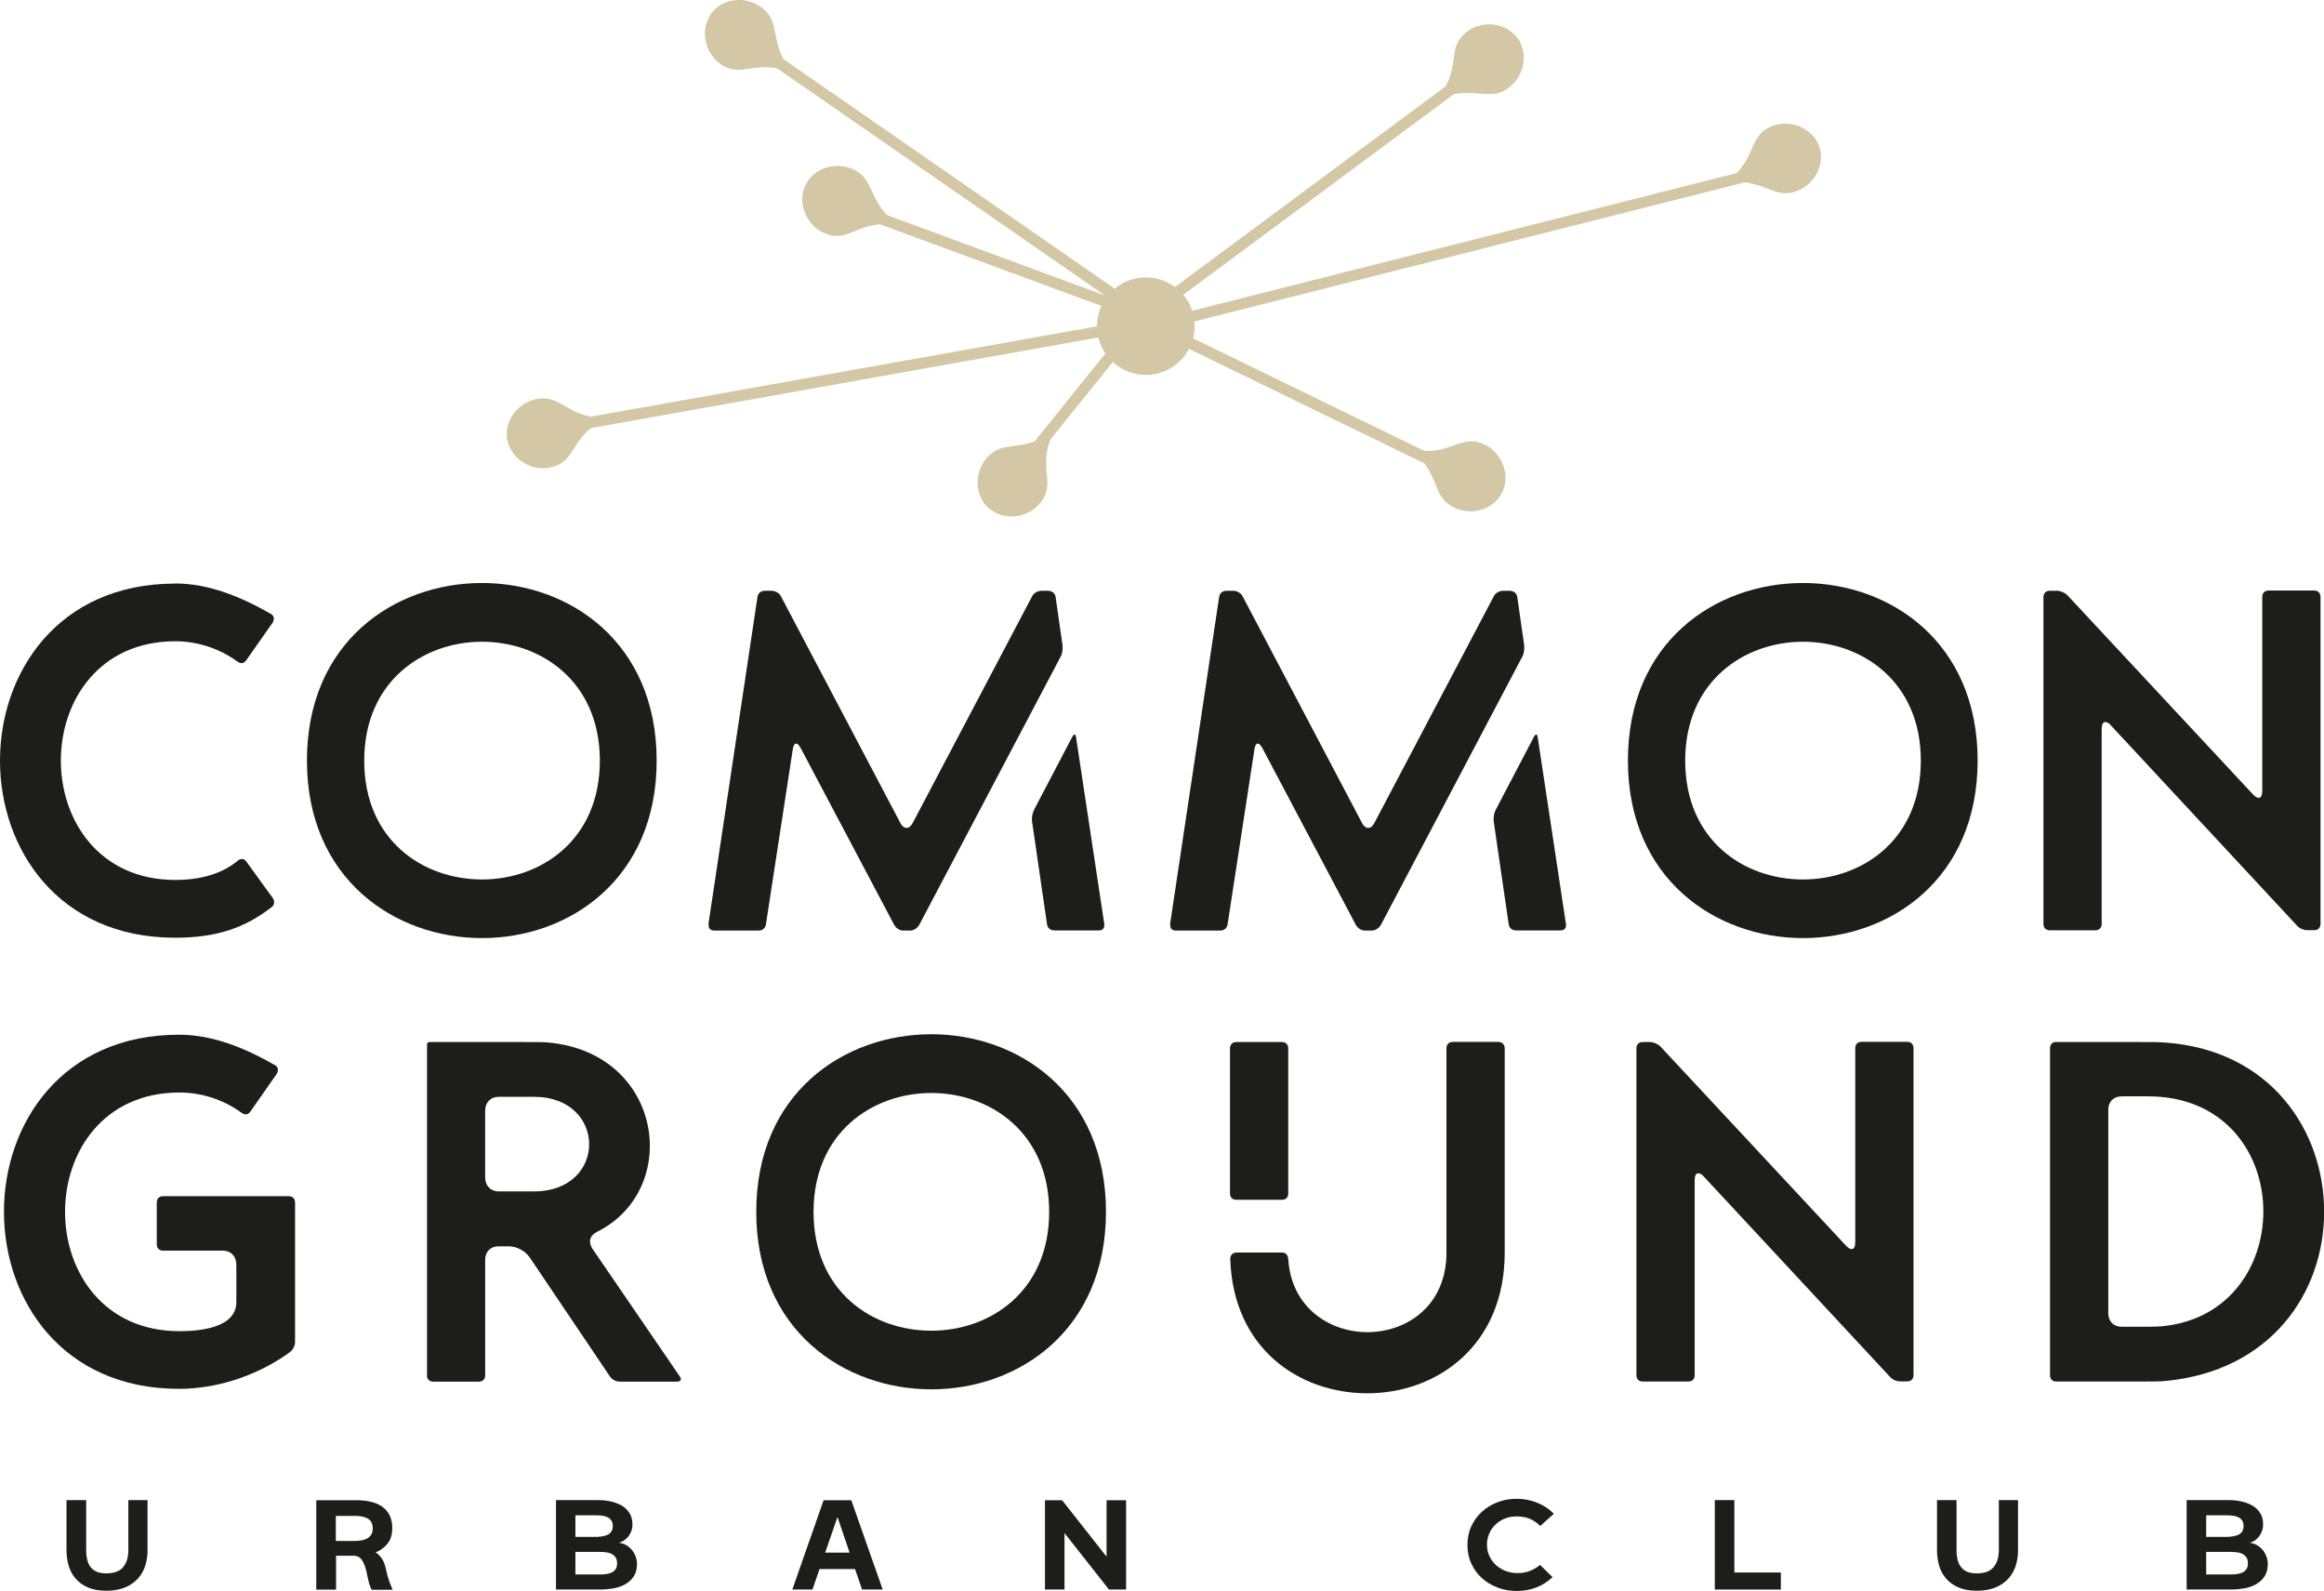
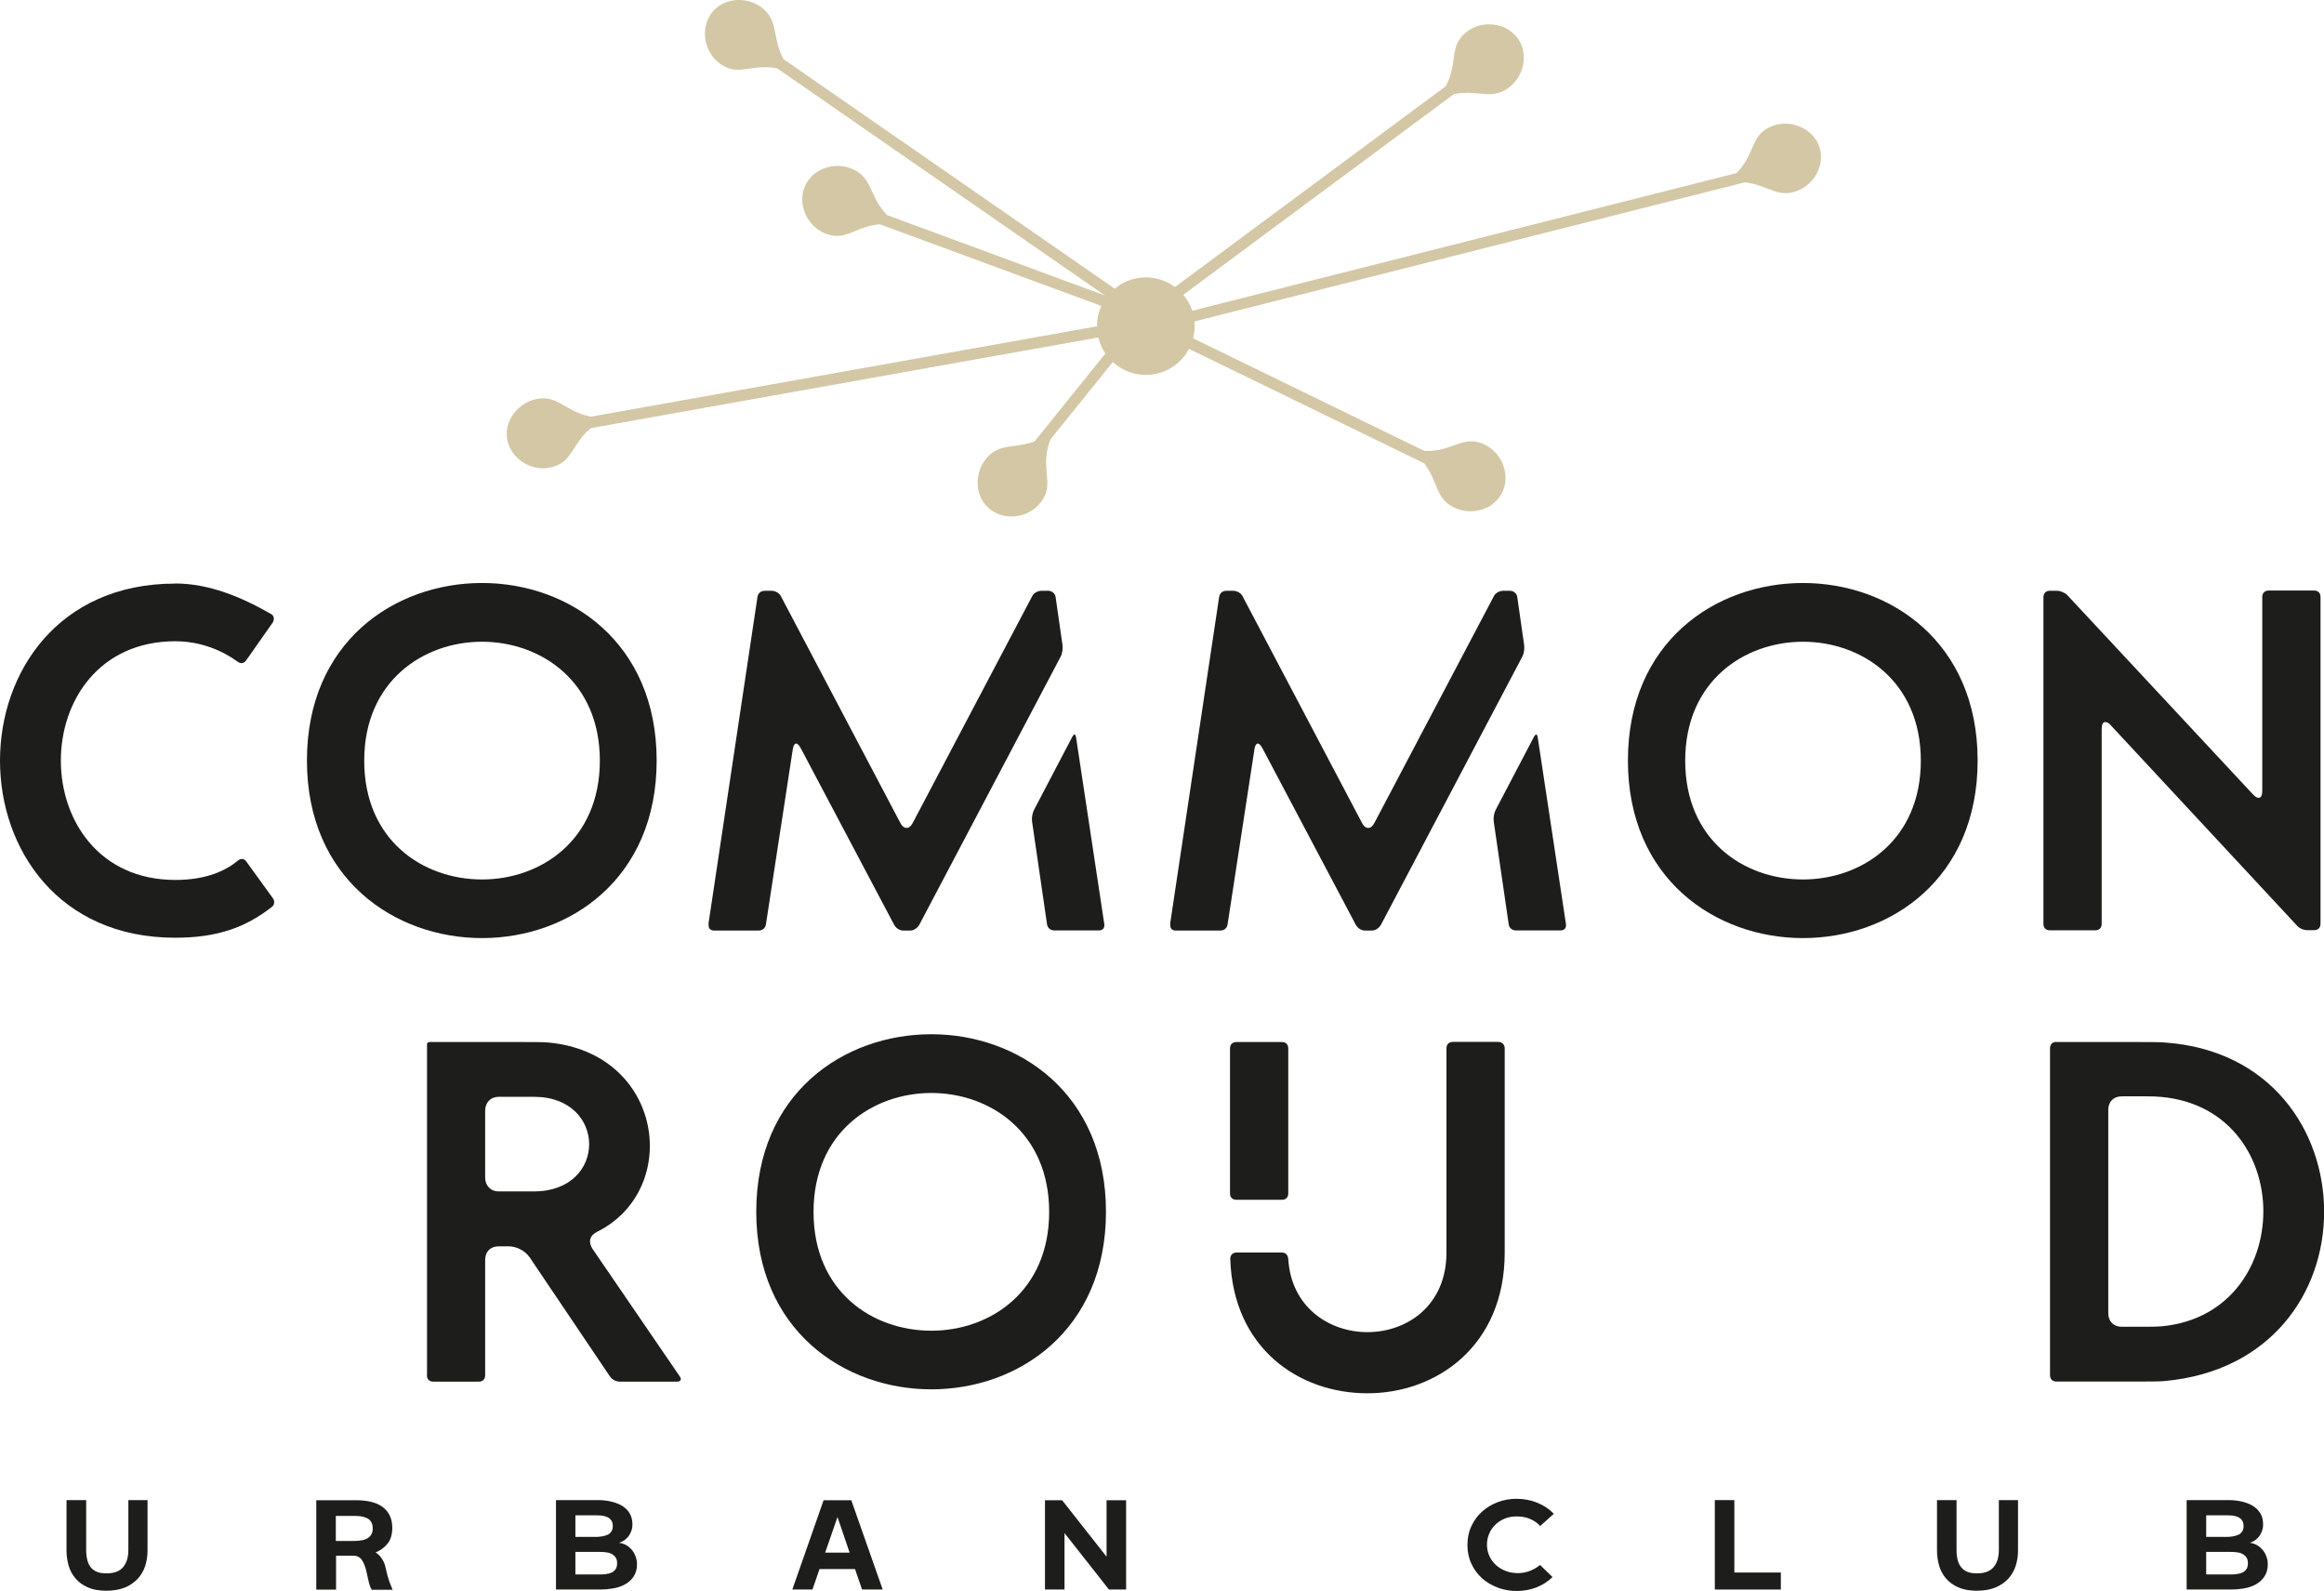
<svg xmlns="http://www.w3.org/2000/svg" id="Livello_1" viewBox="0 0 193.91 132.71" width="193.91" height="132.71">
  <defs>
    <style>.cls-1{fill:#1d1d1b;}.cls-2{fill:#d4c7a5;}</style>
  </defs>
  <path class="cls-1" d="M7.19,125.13v4.17c0,.3.03.57.09.81s.15.44.28.61c.13.17.31.3.52.39s.49.13.81.13c.64,0,1.11-.18,1.39-.53.29-.35.43-.82.43-1.41v-4.17h1.6v4.21c0,.42-.06.83-.18,1.23s-.32.75-.59,1.07c-.28.31-.63.57-1.07.76-.44.19-.97.29-1.6.29s-1.15-.1-1.57-.29c-.42-.19-.76-.45-1.02-.76-.26-.31-.45-.67-.56-1.07s-.17-.81-.17-1.23v-4.21h1.63Z" />
  <path class="cls-1" d="M26.39,132.59v-7.45h3.35c.46,0,.87.05,1.24.14.37.09.68.23.94.42.26.19.46.43.6.72.14.29.21.63.21,1.02,0,.56-.13,1-.4,1.33s-.6.57-.99.72c.2.13.37.3.52.52s.25.46.31.75c.1.47.21.87.32,1.18.12.31.21.54.27.67h-1.74c-.05-.08-.1-.17-.13-.26-.03-.09-.07-.19-.1-.31-.03-.12-.06-.26-.1-.42-.03-.16-.08-.34-.12-.55-.09-.4-.22-.72-.38-.95s-.39-.35-.69-.35h-1.46v2.83h-1.63ZM28.02,128.54h1.49c.23,0,.45-.02.64-.05.19-.03.36-.09.5-.17.14-.08.25-.19.33-.32.08-.13.12-.3.12-.51s-.04-.38-.12-.52c-.08-.14-.18-.24-.31-.31-.13-.07-.28-.12-.45-.16-.17-.03-.34-.05-.52-.05h-1.68v2.08Z" />
  <path class="cls-1" d="M46.39,132.59v-7.46h3.51c.33,0,.66.03,1,.1.34.07.65.18.93.33.28.16.51.36.68.63.17.26.26.59.26.99,0,.16-.02.31-.07.46-.05.15-.12.3-.21.44-.09.14-.21.26-.36.37-.14.11-.31.19-.49.24.25.03.46.11.65.22.19.12.34.26.47.42.13.17.22.35.29.55.07.2.1.4.1.6,0,.42-.1.76-.29,1.04-.19.28-.43.49-.73.65-.29.16-.62.27-.98.33-.36.06-.71.09-1.05.09h-3.72ZM48.01,128.2h1.79c.16-.01.31-.02.47-.05s.3-.07.43-.13c.13-.06.23-.15.31-.27.08-.12.12-.27.12-.46s-.04-.34-.12-.46c-.08-.12-.19-.21-.31-.27-.13-.06-.27-.1-.43-.13-.16-.02-.32-.03-.47-.03h-1.79v1.8ZM48.01,131.33h2.04c.17,0,.34,0,.51-.03.17-.02.33-.06.46-.12.14-.06.25-.16.34-.28s.13-.29.13-.5-.04-.38-.13-.5-.2-.22-.34-.29c-.14-.07-.29-.11-.46-.13-.17-.02-.34-.03-.51-.03h-2.04v1.88Z" />
  <path class="cls-1" d="M71.34,130.88h-2.96l-.59,1.71h-1.68l2.61-7.45h2.31l2.62,7.45h-1.72l-.59-1.71ZM70.89,129.51l-1.01-2.97-1.03,2.97h2.04Z" />
  <path class="cls-1" d="M87.19,132.59v-7.45h1.43l3.71,4.71v-4.71h1.63v7.45h-1.43l-3.71-4.71v4.71h-1.63Z" />
  <path class="cls-1" d="M126.64,131.22c.38,0,.73-.07,1.05-.2s.59-.3.81-.48l1.04,1.01c-.38.37-.83.66-1.34.86-.51.2-1.07.3-1.66.3-.55,0-1.08-.09-1.57-.28-.5-.19-.94-.45-1.31-.78-.38-.34-.67-.74-.89-1.21s-.33-1-.33-1.57.11-1.1.33-1.57.52-.88.89-1.21c.38-.34.81-.6,1.31-.79.5-.19,1.02-.28,1.57-.28.61,0,1.19.11,1.73.33.54.22,1,.53,1.38.92l-1.14,1.02c-.22-.25-.51-.44-.84-.59-.34-.14-.71-.21-1.12-.21-.36,0-.69.06-.99.18-.3.12-.56.29-.78.5s-.4.46-.52.75c-.13.29-.19.6-.19.94s.07.64.2.93c.13.29.31.54.54.75s.51.38.82.5c.31.12.65.18,1.02.18Z" />
  <path class="cls-1" d="M143.08,132.59v-7.46h1.63v6.04h3.88v1.42h-5.51Z" />
  <path class="cls-1" d="M163.25,125.13v4.17c0,.3.03.57.09.81s.15.44.29.61c.13.17.3.3.52.39.21.09.49.13.81.13.64,0,1.11-.18,1.39-.53.29-.35.43-.82.43-1.41v-4.17h1.6v4.21c0,.42-.06.83-.18,1.23-.12.4-.32.75-.59,1.07-.28.31-.63.57-1.07.76s-.97.29-1.6.29-1.15-.1-1.57-.29-.76-.45-1.02-.76c-.26-.31-.45-.67-.56-1.07-.11-.4-.17-.81-.17-1.23v-4.21h1.62Z" />
  <path class="cls-1" d="M182.45,132.59v-7.46h3.51c.32,0,.66.03,1,.1.34.07.65.18.93.33.28.16.51.36.68.63.18.26.26.59.26.99,0,.16-.02.31-.07.46-.05.15-.12.3-.21.44-.09.14-.21.26-.35.37s-.31.19-.49.24c.25.03.46.11.65.22.19.12.34.26.47.42.13.17.22.35.29.55s.1.4.1.6c0,.42-.1.76-.29,1.04-.19.28-.43.49-.73.65-.29.16-.62.27-.98.33-.36.06-.71.09-1.05.09h-3.72ZM184.08,128.2h1.79c.16-.01.31-.02.47-.05s.3-.07.43-.13c.13-.06.23-.15.31-.27s.12-.27.12-.46-.04-.34-.12-.46-.19-.21-.31-.27c-.13-.06-.27-.1-.43-.13-.16-.02-.31-.03-.47-.03h-1.79v1.8ZM184.08,131.33h2.04c.17,0,.34,0,.51-.03.17-.02.32-.06.46-.12.14-.06.25-.16.34-.28.09-.12.13-.29.13-.5s-.04-.38-.13-.5c-.09-.12-.2-.22-.34-.29-.14-.07-.29-.11-.46-.13-.17-.02-.34-.03-.51-.03h-2.04v1.88Z" />
  <path class="cls-2" d="M151.8,12.21c-.65-1.76-3.04-2.54-4.67-1.28-.98.76-.91,2.18-2.24,3.51l-45.41,11.48c-.17-.5-.42-.95-.75-1.33l22.58-16.74c2.04-.4,3.14.54,4.57-.53,1.29-.96,1.68-2.83.76-4.12-1.1-1.52-3.61-1.62-4.83.04-.73.99-.29,2.33-1.19,3.96l-22.58,16.74c-.9-.66-2.06-.96-3.24-.72-.68.14-1.29.44-1.79.86l-27.64-19.15c-.99-1.87-.37-3.2-1.81-4.3-1.28-.97-3.19-.82-4.16.42-1.15,1.48-.55,3.92,1.38,4.64,1.15.42,2.3-.35,4.08.02l27.34,18.94-18.19-6.71c-1.53-1.62-1.19-3.12-2.9-3.85-1.47-.63-3.29-.03-3.94,1.42-.76,1.71.42,3.94,2.46,4.16,1.17.12,2.08-.83,3.79-.96l18.48,6.81c-.24.52-.37,1.1-.37,1.7l-42.25,7.54c-2.16-.45-2.75-1.85-4.55-1.47-1.57.34-2.71,1.88-2.4,3.42.37,1.84,2.61,2.98,4.41,1.98,1.04-.58,1.22-1.89,2.56-2.98l42.34-7.56c.12.49.32.94.59,1.34l-5.91,7.33c-1.71.63-2.91.11-4,1.39-1.04,1.22-1.01,3.14.18,4.18,1.41,1.24,3.88.78,4.71-1.11.53-1.23-.38-2.55.44-4.63l5.2-6.45c.93.85,2.24,1.26,3.57.99,1.24-.25,2.24-1.05,2.79-2.09l19.63,9.55c1.19,1.57.91,2.93,2.49,3.69,1.45.7,3.29.18,4-1.24.84-1.68-.24-3.95-2.27-4.27-1.25-.19-2.25.88-4.22.78l-19.29-9.39c.11-.42.16-.87.12-1.33h0s0,0,0,0c0-.03,0-.05,0-.08l45.92-11.6c1.93.22,2.73,1.34,4.35.72,1.5-.57,2.39-2.27,1.84-3.76Z" />
  <path class="cls-1" d="M14.61,48.67c2.83,0,5.54,1.13,8.01,2.55.28.16.28.49.12.73l-2.19,3.12c-.2.28-.45.32-.73.12-1.21-.89-3.04-1.7-5.18-1.7-12.75,0-12.75,19.91,0,19.91,2.63,0,4.25-.81,5.22-1.62.24-.2.53-.16.69.08l2.23,3.08c.16.24.12.57-.12.73-2.19,1.7-4.53,2.55-8.05,2.55-9.75,0-14.61-7.41-14.61-14.77s4.86-14.77,14.61-14.77Z" />
  <path class="cls-1" d="M40.22,48.63c7.28,0,14.57,4.94,14.57,14.81s-7.28,14.81-14.57,14.81-14.61-4.94-14.61-14.81,7.28-14.81,14.61-14.81ZM40.22,73.36c4.9,0,9.83-3.28,9.83-9.91s-4.94-9.92-9.83-9.92-9.83,3.28-9.83,9.92,4.9,9.91,9.83,9.91Z" />
  <path class="cls-1" d="M59.11,77.08l4.09-27.27c.04-.32.28-.53.61-.53h.57c.32,0,.65.2.77.44l9.96,18.9c.16.32.36.44.53.44.2,0,.36-.12.53-.44l9.96-18.9c.12-.24.44-.44.77-.44h.57c.28,0,.57.2.61.53l.57,3.97c.04.32,0,.73-.16,1.01l-11.78,22.34c-.16.28-.45.49-.77.49h-.57c-.32,0-.61-.2-.77-.49l-7.77-14.69c-.32-.61-.61-.53-.69.12l-2.23,14.53c-.04.32-.28.53-.61.53h-3.72c-.32,0-.49-.2-.45-.53ZM86.31,67.49l3.16-6.03c.16-.28.28-.24.32.08l2.35,15.54c.04.32-.12.53-.45.53h-3.72c-.32,0-.57-.2-.61-.53l-1.25-8.58c-.04-.32.04-.73.2-1.01Z" />
  <path class="cls-1" d="M97.63,77.08l4.09-27.27c.04-.32.28-.53.61-.53h.57c.32,0,.65.2.77.44l9.96,18.9c.16.32.36.44.53.44.2,0,.36-.12.53-.44l9.96-18.9c.12-.24.44-.44.77-.44h.57c.28,0,.57.2.61.53l.57,3.97c.04.32,0,.73-.16,1.01l-11.78,22.34c-.16.28-.45.49-.77.49h-.57c-.32,0-.61-.2-.77-.49l-7.77-14.69c-.32-.61-.61-.53-.69.12l-2.23,14.53c-.04.32-.28.53-.61.53h-3.72c-.32,0-.49-.2-.45-.53ZM124.83,67.49l3.16-6.03c.16-.28.28-.24.32.08l2.35,15.54c.04.32-.12.53-.45.53h-3.72c-.32,0-.57-.2-.61-.53l-1.25-8.58c-.04-.32.04-.73.2-1.01Z" />
  <path class="cls-1" d="M150.44,48.63c7.28,0,14.57,4.94,14.57,14.81s-7.28,14.81-14.57,14.81-14.61-4.94-14.61-14.81,7.28-14.81,14.61-14.81ZM150.44,73.36c4.9,0,9.83-3.28,9.83-9.91s-4.94-9.92-9.83-9.92-9.83,3.28-9.83,9.92,4.9,9.91,9.83,9.91Z" />
  <path class="cls-1" d="M170.5,49.81c0-.32.2-.53.53-.53h.61c.28,0,.65.16.85.36l15.5,16.63c.2.2.32.28.49.28s.28-.2.28-.61v-16.15c0-.32.2-.53.53-.53h3.8c.32,0,.53.2.53.53v27.27c0,.32-.2.53-.53.53h-.57c-.32,0-.69-.16-.89-.41l-15.5-16.67c-.16-.2-.32-.28-.49-.28s-.28.2-.28.61v16.23c0,.32-.2.53-.53.53h-3.8c-.32,0-.53-.2-.53-.53v-27.27Z" />
-   <path class="cls-1" d="M14.95,86.31c2.83,0,5.54,1.13,8.01,2.55.28.16.28.49.12.73l-2.18,3.12c-.2.28-.45.32-.73.12-1.21-.89-3.04-1.7-5.18-1.7-12.75,0-12.75,19.91,0,19.91,1.58,0,4.73-.24,4.73-2.43v-3.12c0-.69-.45-1.17-1.13-1.17h-4.98c-.32,0-.53-.2-.53-.53v-3.48c0-.32.2-.53.53-.53h10.48c.32,0,.53.2.53.53v11.61c0,.32-.16.65-.41.85-2.35,1.74-5.75,3.08-9.27,3.08-9.75,0-14.61-7.41-14.61-14.77s4.86-14.77,14.61-14.77Z" />
  <path class="cls-1" d="M35.63,114.72v-27.6c0-.12.08-.2.2-.2h7.61c1.13,0,1.82,0,2.31.04,9.63.89,11.13,12.26,4.09,15.78-.65.32-.77.85-.41,1.42l7.28,10.64c.2.28.08.45-.24.45h-4.74c-.32,0-.65-.16-.85-.45l-6.68-9.91c-.4-.57-1.09-.93-1.78-.93h-.81c-.69,0-1.13.45-1.13,1.13v9.63c0,.32-.2.53-.53.53h-3.8c-.32,0-.53-.2-.53-.53ZM40.48,98.21c0,.69.45,1.17,1.13,1.17h2.95c6.15,0,6.11-7.89,0-7.89h-2.95c-.69,0-1.13.49-1.13,1.17v5.54Z" />
  <path class="cls-1" d="M77.71,86.27c7.28,0,14.57,4.94,14.57,14.81s-7.28,14.81-14.57,14.81-14.61-4.94-14.61-14.81,7.28-14.81,14.61-14.81ZM77.71,111c4.9,0,9.83-3.28,9.83-9.91s-4.94-9.92-9.83-9.92-9.83,3.28-9.83,9.92,4.9,9.91,9.83,9.91Z" />
  <path class="cls-1" d="M103.16,104.48h3.8c.32,0,.49.2.53.53.24,4.05,3.44,6.11,6.6,6.11,3.32,0,6.6-2.23,6.6-6.64v-17.04c0-.32.2-.53.53-.53h3.8c.28,0,.53.2.53.53v17.04c0,7.81-5.71,11.74-11.45,11.74s-11.21-3.76-11.45-11.21c0-.32.2-.53.53-.53ZM102.63,87.45c0-.32.2-.53.53-.53h3.8c.32,0,.53.2.53.53v12.1c0,.32-.2.53-.53.53h-3.8c-.32,0-.53-.2-.53-.53v-12.1Z" />
-   <path class="cls-1" d="M136.54,87.45c0-.32.2-.53.53-.53h.61c.28,0,.65.16.85.36l15.5,16.63c.2.2.32.28.49.28s.28-.2.28-.61v-16.15c0-.32.2-.53.53-.53h3.8c.32,0,.53.2.53.53v27.27c0,.32-.2.53-.53.53h-.57c-.32,0-.69-.16-.89-.41l-15.5-16.67c-.16-.2-.32-.28-.49-.28s-.28.2-.28.61v16.23c0,.32-.2.53-.53.53h-3.8c-.32,0-.53-.2-.53-.53v-27.27Z" />
  <path class="cls-1" d="M171.58,86.92h6.72c1.09,0,1.86,0,2.31.04,8.86.61,13.31,7.37,13.31,14.12s-4.45,13.31-13.31,14.12c-.44.04-1.21.04-2.31.04h-6.72c-.32,0-.53-.2-.53-.53v-27.27c0-.32.2-.53.53-.53ZM175.91,109.54c0,.69.45,1.13,1.13,1.13h1.05c1.17,0,1.86,0,2.31-.04,11.61-1.13,11.29-19.18-1.17-19.18h-2.19c-.69,0-1.13.44-1.13,1.13v16.96Z" />
</svg>